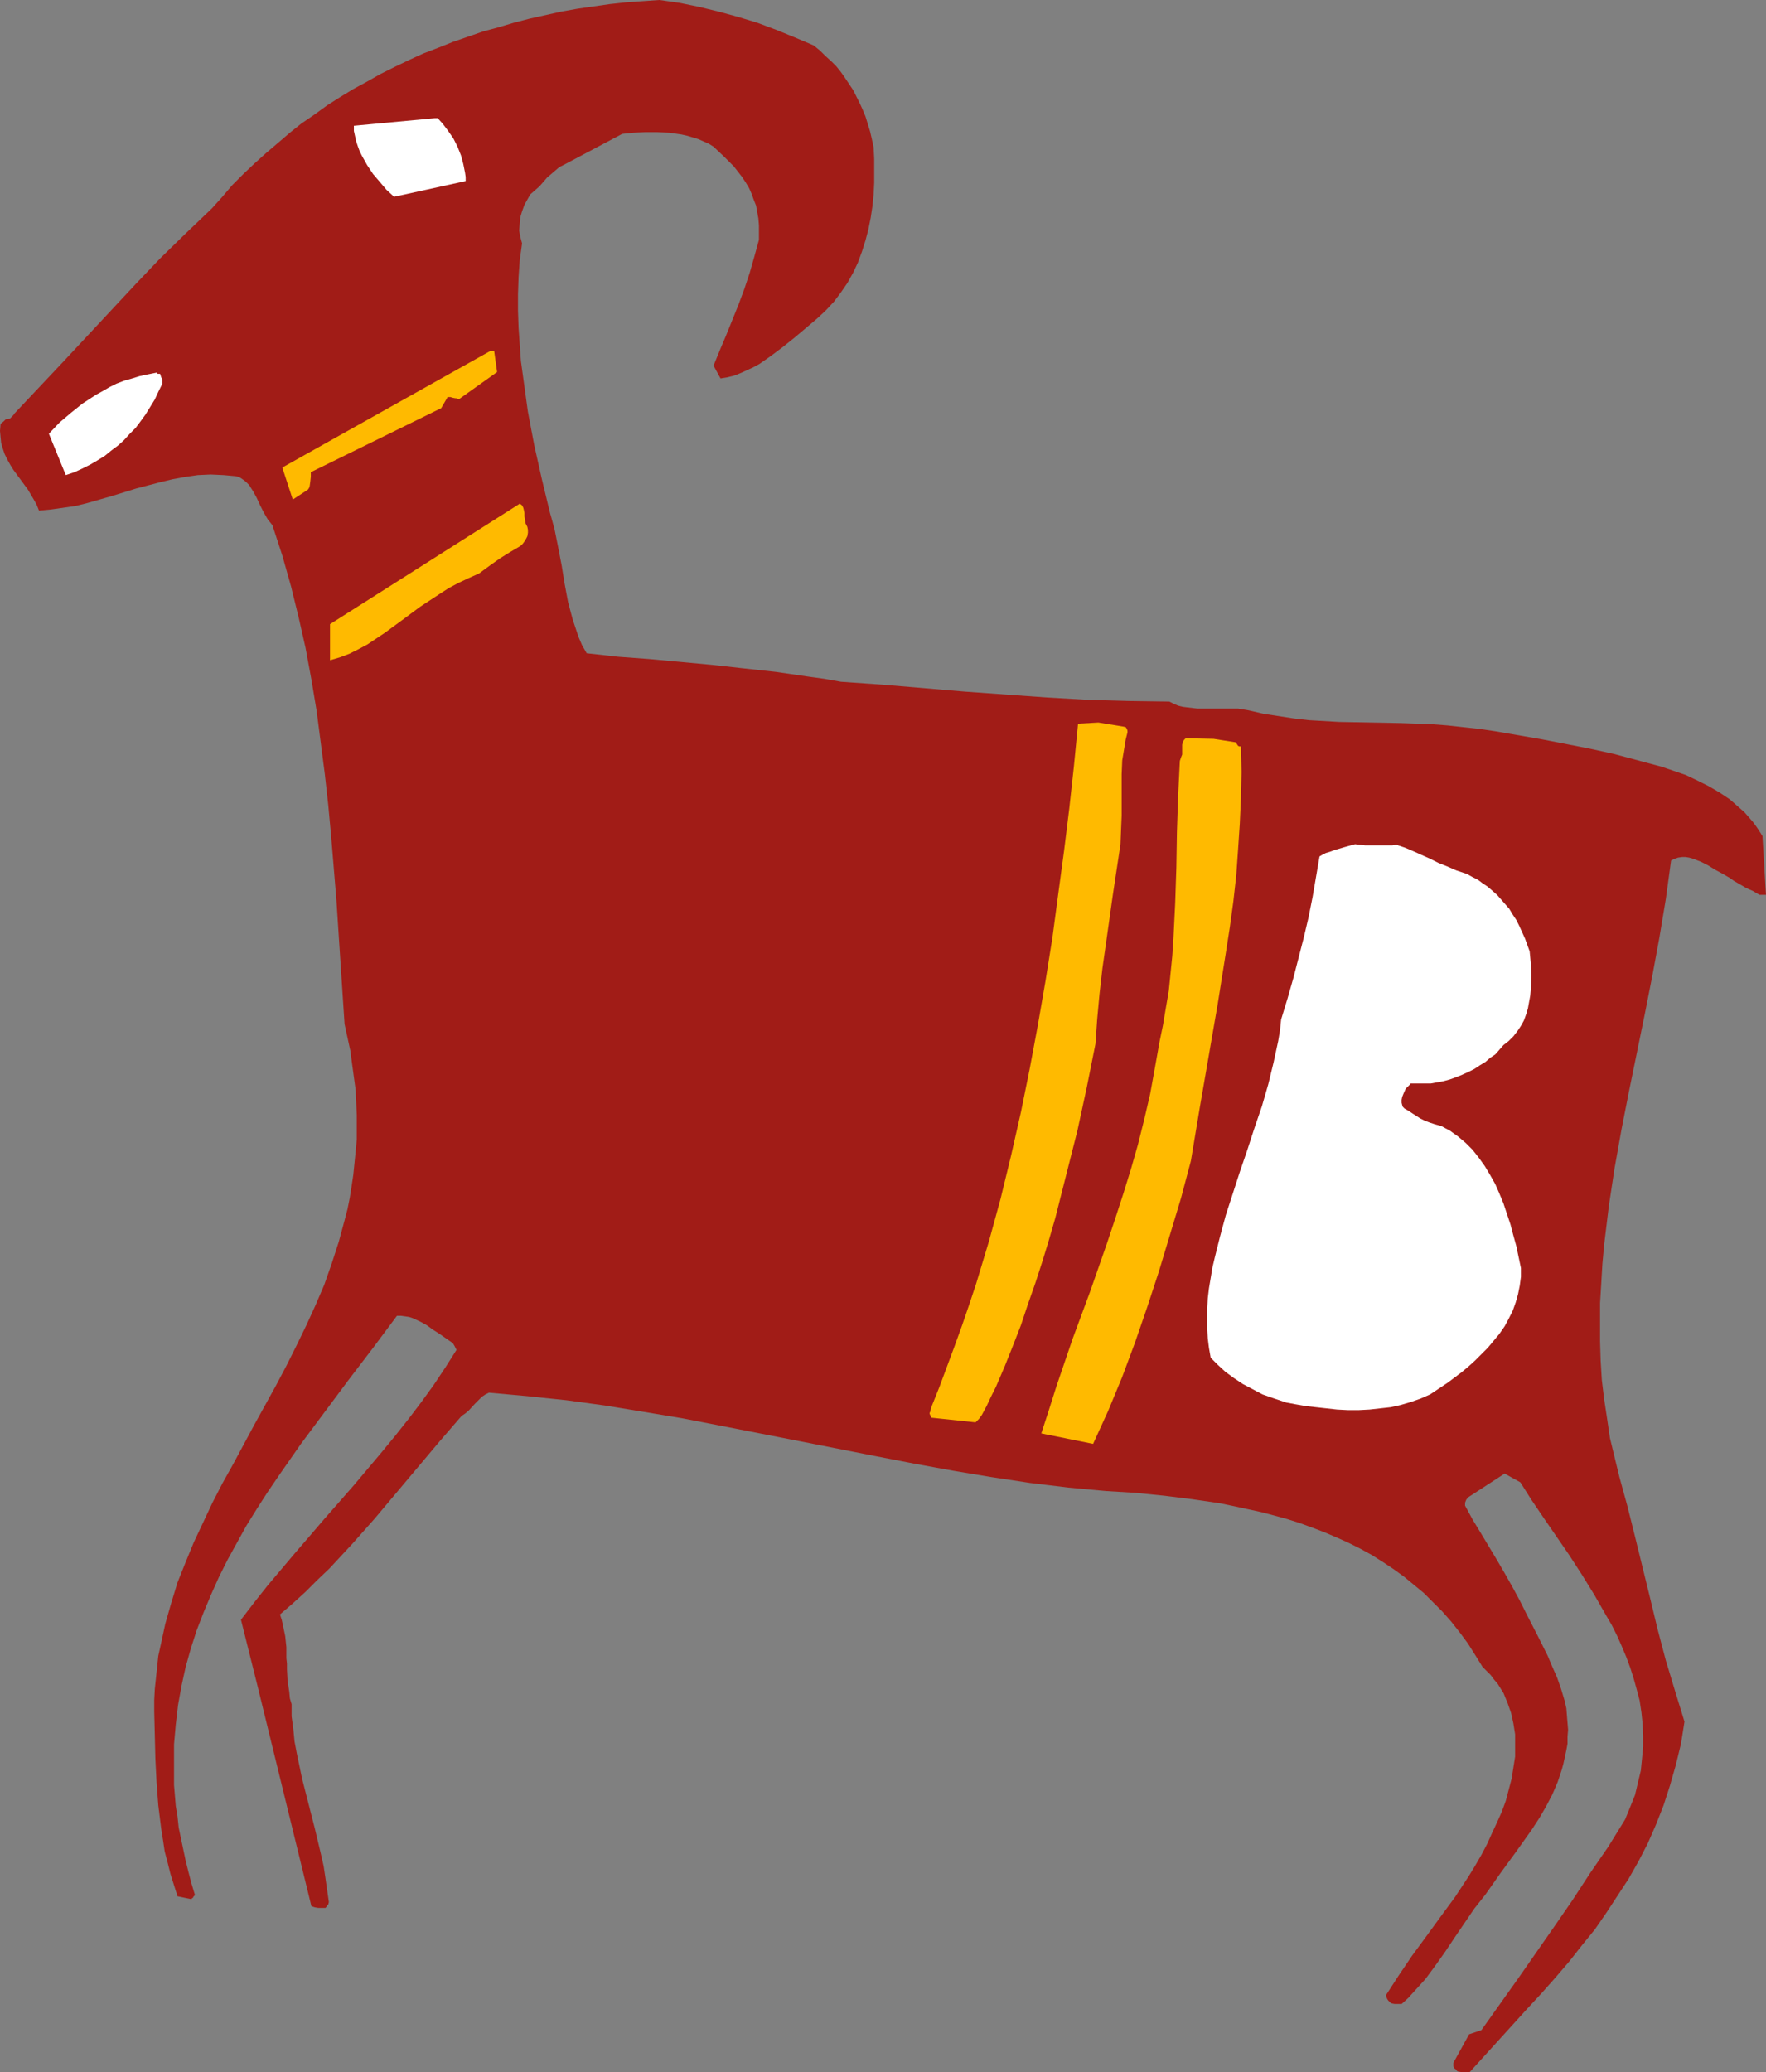
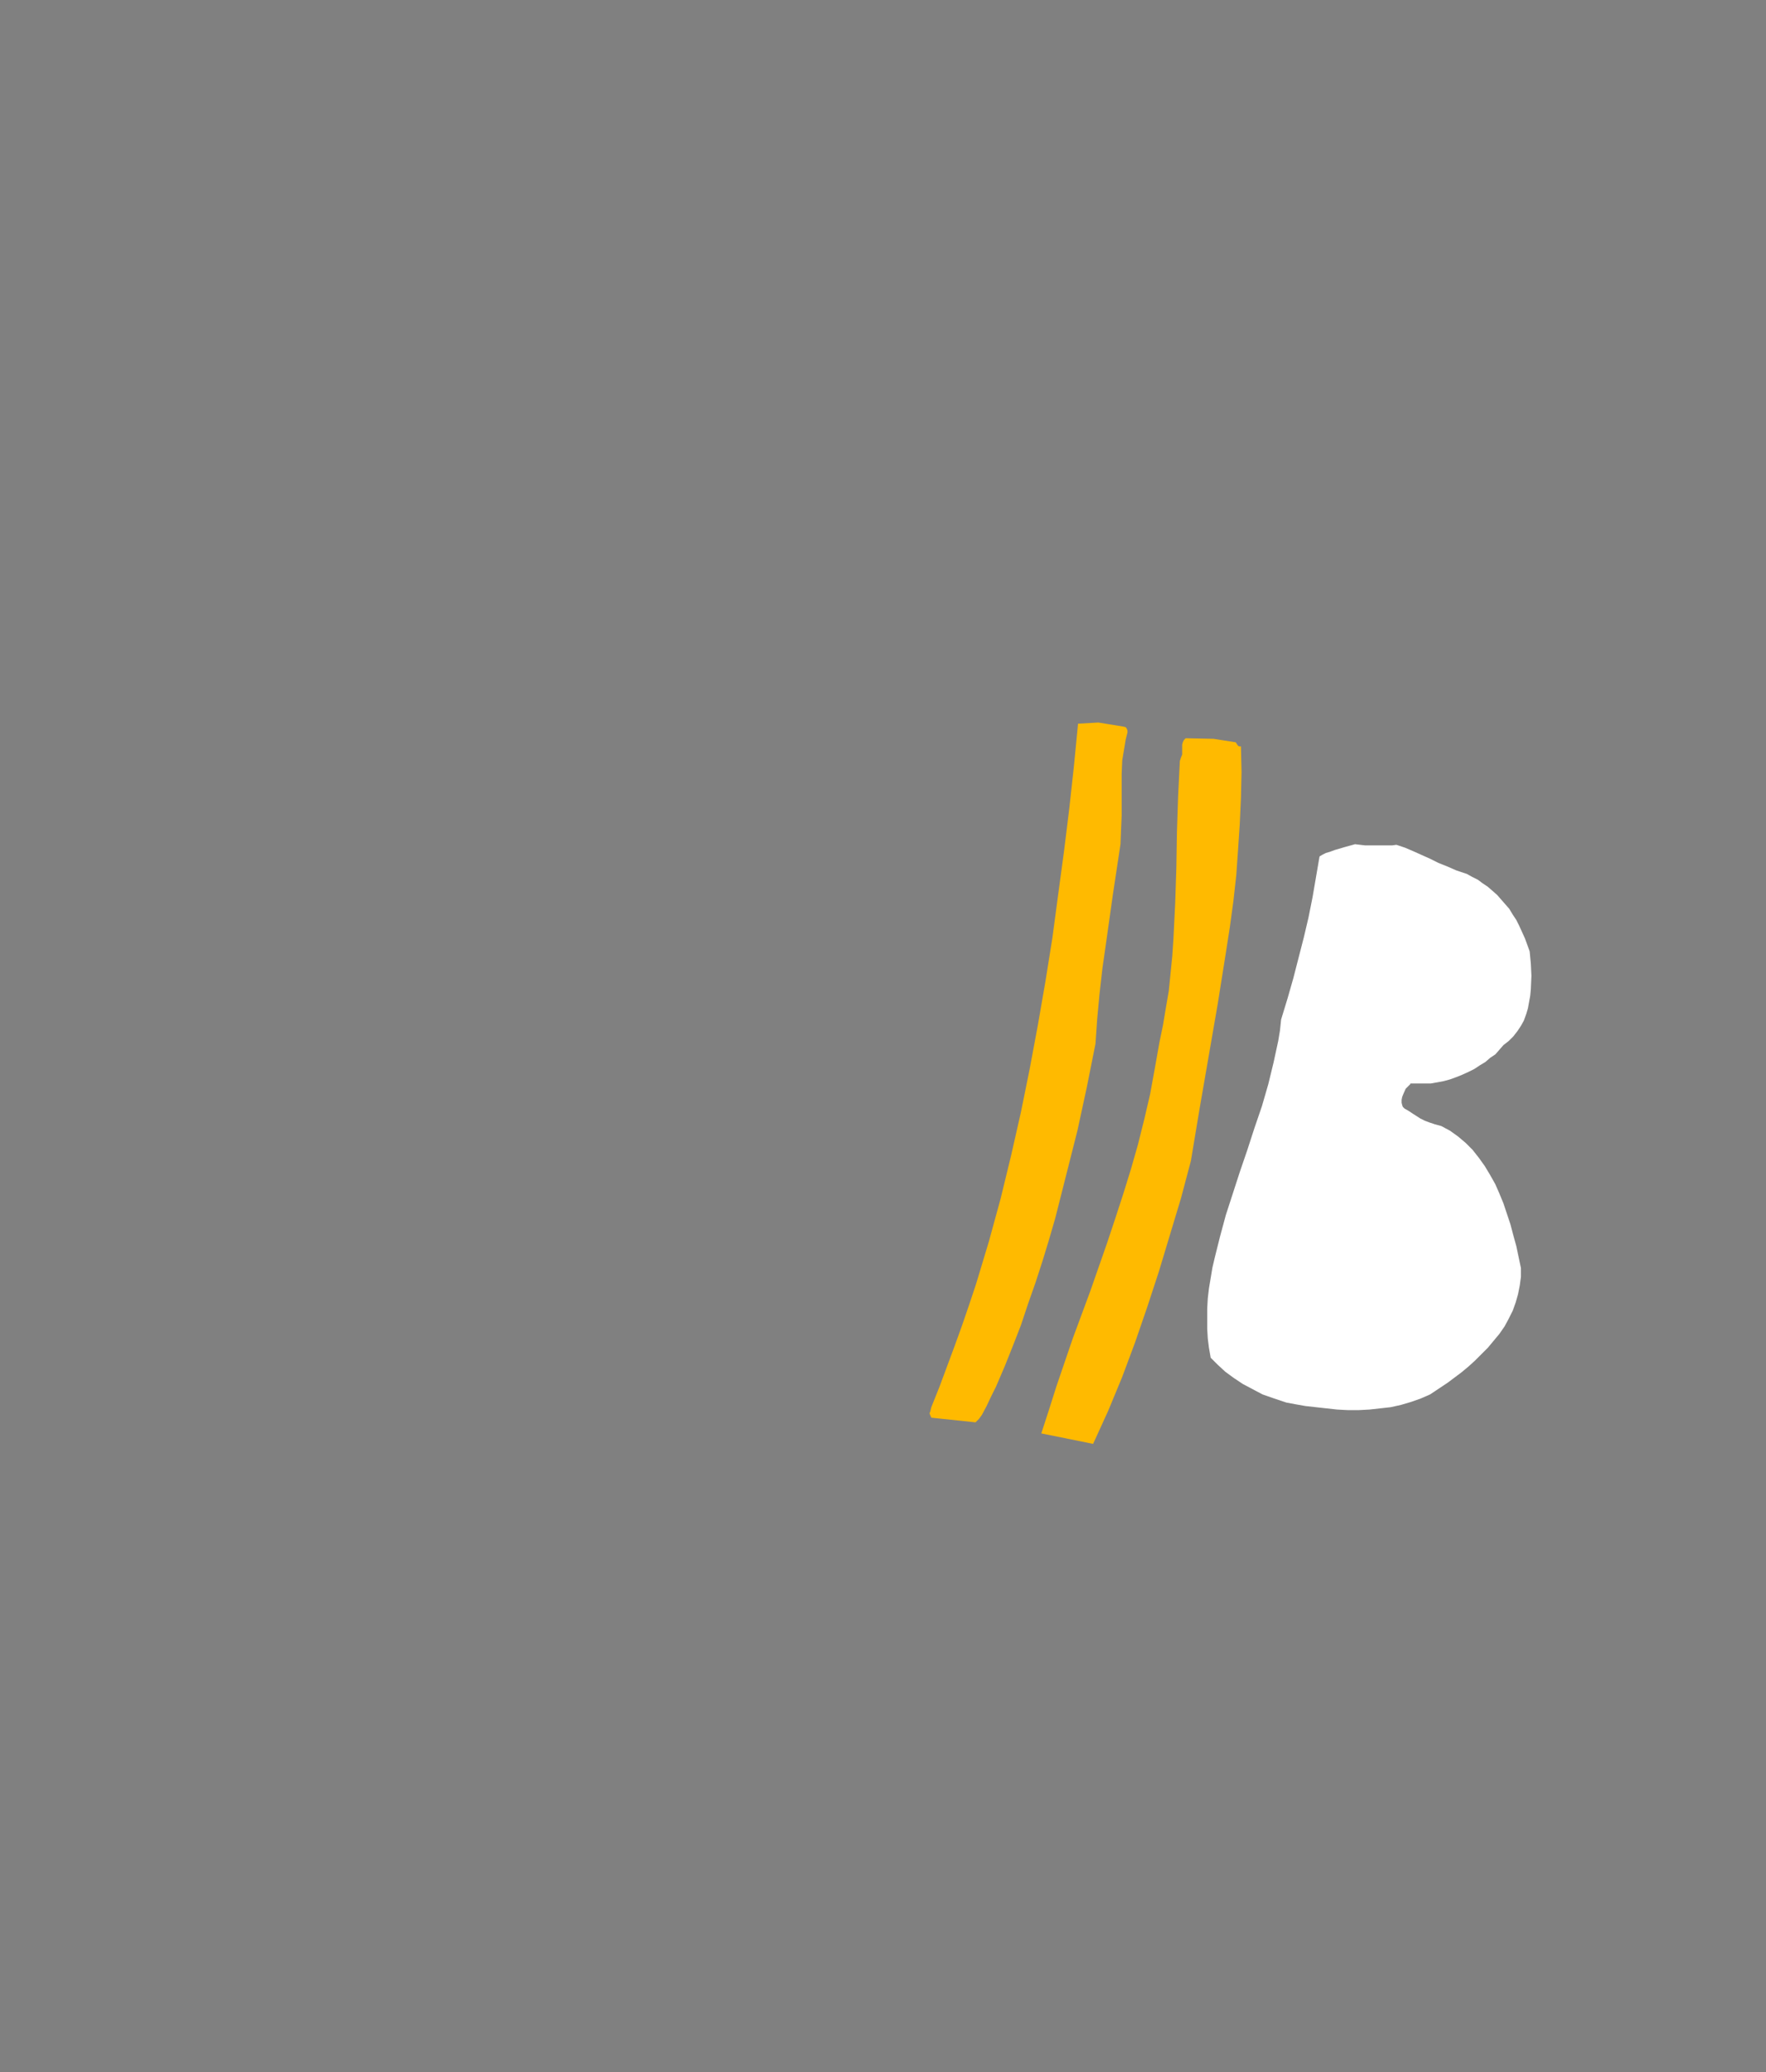
<svg xmlns="http://www.w3.org/2000/svg" xmlns:ns1="http://sodipodi.sourceforge.net/DTD/sodipodi-0.dtd" xmlns:ns2="http://www.inkscape.org/namespaces/inkscape" version="1.0" width="129.724mm" height="152.148mm" id="svg8" ns1:docname="Goat 3.wmf">
  <rect width="100%" height="100%" fill="#808080" stroke="none" />
  <ns1:namedview id="namedview8" pagecolor="#ffffff" bordercolor="#000000" borderopacity="0.25" ns2:showpageshadow="2" ns2:pageopacity="0.0" ns2:pagecheckerboard="0" ns2:deskcolor="#d1d1d1" ns2:document-units="mm" />
  <defs id="defs1">
    <pattern id="WMFhbasepattern" patternUnits="userSpaceOnUse" width="6" height="6" x="0" y="0" />
  </defs>
-   <path style="fill:#a11c17;fill-opacity:1;fill-rule:evenodd;stroke:none" d="m 183.093,0 -4.686,0.323 -4.525,0.323 -4.525,0.485 -4.525,0.646 -4.525,0.646 -4.525,0.808 -4.363,0.969 -4.363,0.969 -4.363,1.131 -4.363,1.293 -4.202,1.131 -4.202,1.454 -4.202,1.454 -4.04,1.616 -4.202,1.616 -3.878,1.777 -4.04,1.939 -3.878,1.939 -3.717,2.1 -3.878,2.1 -3.717,2.262 -3.555,2.262 -3.555,2.585 -3.555,2.424 -3.232,2.585 -3.394,2.908 -3.232,2.747 -3.232,2.908 -3.07,2.908 -3.07,3.07 -2.747,3.232 -2.909,3.232 -7.272,6.948 -7.11,6.948 -6.787,7.109 -6.787,7.271 -13.413,14.38 -13.413,14.219 -0.323,0.485 -0.323,0.323 -0.646,0.646 -0.646,0.162 H 1.616 l -0.646,0.646 -0.808,0.646 L 0,119.566 l 0.162,1.777 0.162,1.616 0.485,1.616 0.485,1.454 0.808,1.616 0.808,1.454 0.808,1.293 4.04,5.494 1.616,2.747 0.808,1.454 0.646,1.616 3.394,-0.323 3.394,-0.485 3.394,-0.485 3.232,-0.808 6.787,-1.939 6.787,-2.1 6.787,-1.777 3.394,-0.808 3.555,-0.646 3.394,-0.485 3.555,-0.162 3.555,0.162 3.555,0.323 0.97,0.323 0.97,0.646 0.808,0.646 0.808,0.808 1.131,1.777 0.97,1.777 0.97,2.1 0.97,1.939 1.131,1.939 0.646,0.808 0.646,0.808 2.747,8.402 2.424,8.563 2.101,8.563 1.939,8.563 1.616,8.725 1.454,8.725 1.131,8.725 1.131,8.725 0.97,8.725 0.808,8.725 1.454,17.612 1.131,17.289 1.131,17.127 0.808,3.716 0.808,3.716 0.485,3.716 0.485,3.555 0.485,3.555 0.162,3.555 0.162,3.393 v 3.393 3.393 l -0.323,3.393 -0.323,3.232 -0.323,3.232 -0.485,3.232 -0.485,3.07 -0.646,3.232 -0.808,3.07 -1.616,5.978 -1.939,5.978 -2.101,5.978 -2.424,5.655 -2.586,5.655 -2.747,5.655 -2.747,5.494 -2.909,5.494 -5.979,10.826 -5.818,10.826 -3.07,5.494 -2.747,5.332 -2.586,5.494 -2.586,5.494 -2.262,5.494 -2.262,5.655 -1.778,5.817 -1.616,5.655 -1.293,5.978 -0.646,2.908 -0.323,3.07 -0.323,3.07 -0.323,3.07 -0.162,3.07 v 3.232 l 0.323,13.088 0.323,6.463 0.485,6.463 0.808,6.463 0.485,3.07 0.485,3.232 0.808,3.07 0.808,3.232 0.97,3.07 0.97,3.07 3.878,0.808 0.162,-0.323 h 0.162 l 0.162,-0.162 v -0.162 l 0.162,-0.162 0.323,-0.323 -0.97,-3.232 -0.808,-3.07 -0.808,-3.232 -0.646,-3.07 -0.646,-3.07 -0.646,-3.07 -0.323,-3.07 -0.485,-2.908 -0.485,-5.817 v -5.817 -5.494 l 0.485,-5.494 0.646,-5.494 0.97,-5.332 1.131,-5.17 1.454,-5.17 1.616,-5.009 1.939,-5.009 2.101,-5.009 2.101,-4.686 2.424,-4.847 2.586,-4.686 2.586,-4.686 2.909,-4.686 2.909,-4.524 3.07,-4.524 6.302,-9.048 6.626,-8.887 6.626,-8.887 6.787,-8.887 6.626,-8.887 h 1.131 l 1.131,0.162 1.131,0.162 0.97,0.323 2.101,0.969 1.778,0.969 1.778,1.293 1.778,1.131 3.717,2.585 0.485,0.808 0.323,0.646 0.162,0.323 v 0.162 l -3.07,4.847 -3.232,4.847 -3.394,4.686 -3.555,4.686 -3.717,4.686 -3.717,4.524 -7.757,9.21 -8.08,9.21 -3.878,4.524 -4.04,4.686 -7.918,9.371 -3.717,4.686 -3.717,4.847 4.686,18.743 14.867,60.752 0.97,0.323 0.97,0.162 h 0.97 0.97 l 0.323,-0.323 0.162,-0.323 0.323,-0.323 0.162,-0.646 -0.485,-3.393 -0.485,-3.393 -0.485,-3.232 -0.808,-3.555 -1.616,-6.786 -1.778,-6.948 -1.778,-6.948 -1.454,-6.948 -0.646,-3.393 -0.323,-3.393 -0.485,-3.555 v -3.393 l -0.485,-1.616 -0.162,-1.777 -0.485,-3.232 -0.162,-3.07 v -1.616 l -0.162,-1.454 v -3.07 l -0.323,-3.07 -0.646,-3.07 -0.323,-1.454 -0.485,-1.454 3.555,-3.07 3.555,-3.232 3.232,-3.232 3.394,-3.232 6.302,-6.786 6.302,-7.109 11.958,-14.219 5.979,-7.109 6.141,-7.109 0.97,-0.646 0.97,-0.808 1.778,-1.939 0.97,-0.969 0.97,-0.969 0.97,-0.646 0.97,-0.485 10.666,0.969 10.827,1.131 10.666,1.454 10.827,1.777 10.666,1.777 10.827,2.1 21.493,4.201 21.331,4.201 10.827,2.1 10.666,1.939 10.666,1.777 10.666,1.616 10.666,1.293 10.504,0.969 8.08,0.485 8.08,0.808 7.757,0.969 7.757,1.131 3.878,0.808 3.717,0.808 3.717,0.808 3.717,0.969 3.555,0.969 3.555,1.131 3.555,1.293 3.394,1.293 3.394,1.454 3.232,1.454 3.232,1.616 3.232,1.777 3.07,1.939 2.909,1.939 2.909,2.1 2.747,2.262 2.747,2.262 2.586,2.585 2.586,2.585 2.424,2.747 2.424,3.07 2.262,3.07 1.939,3.07 2.101,3.393 1.131,1.131 1.131,1.131 0.97,1.293 0.97,1.131 0.808,1.293 0.808,1.293 1.131,2.747 0.97,2.747 0.646,2.908 0.485,3.07 v 3.07 3.07 l -0.485,3.07 -0.485,3.07 -0.808,3.07 -0.808,3.07 -1.131,3.07 -1.293,2.908 -1.293,2.747 -1.454,3.232 -1.616,3.07 -1.778,3.07 -1.778,2.908 -3.717,5.655 -4.04,5.494 -3.878,5.332 -4.04,5.494 -3.717,5.494 -1.778,2.747 -1.778,2.747 0.162,0.485 0.162,0.485 0.323,0.485 0.485,0.485 0.162,0.162 0.323,0.162 0.808,0.162 h 1.939 l 1.778,-1.616 1.616,-1.777 1.616,-1.777 1.616,-1.777 2.747,-3.716 2.747,-3.878 2.586,-3.878 2.747,-4.039 2.747,-4.039 3.07,-3.878 4.202,-5.978 4.363,-5.978 4.363,-6.14 2.101,-3.232 1.778,-3.07 1.778,-3.393 1.454,-3.393 1.131,-3.393 0.485,-1.777 0.808,-3.716 0.323,-1.777 v -1.939 l 0.162,-1.939 -0.162,-1.939 -0.162,-1.939 -0.162,-2.1 -0.485,-2.1 -0.97,-3.232 -1.131,-3.232 -1.293,-2.908 -1.293,-3.07 -2.747,-5.494 -2.909,-5.655 -2.101,-4.201 -2.101,-3.878 -2.101,-3.716 -2.262,-3.878 -4.363,-7.271 -2.262,-3.716 -2.101,-3.878 v -0.808 l 0.323,-0.808 0.485,-0.646 0.485,-0.323 9.696,-6.301 4.363,2.424 3.07,4.847 3.394,5.009 3.555,5.17 3.555,5.17 3.555,5.494 3.394,5.494 3.232,5.655 1.616,2.747 1.454,2.908 1.293,2.908 1.293,3.07 1.131,3.07 0.97,3.07 0.808,2.908 0.808,3.07 0.485,3.232 0.323,3.07 0.162,3.393 v 3.07 l -0.323,3.393 -0.323,3.232 -0.808,3.393 -0.808,3.393 -1.293,3.232 -1.454,3.555 -4.686,7.594 -5.01,7.271 -4.848,7.432 -5.01,7.271 -10.019,14.38 -10.342,14.542 -3.394,1.131 -4.363,7.917 v 0.485 0.485 l 0.162,0.485 0.646,0.485 0.162,0.323 0.323,0.162 0.97,0.162 h 1.131 1.131 l 15.837,-17.45 4.04,-4.363 3.878,-4.363 3.878,-4.524 3.555,-4.524 3.555,-4.363 3.232,-4.686 3.07,-4.686 3.07,-4.686 2.747,-4.847 2.586,-5.009 2.262,-5.17 2.101,-5.332 1.778,-5.494 1.616,-5.655 1.454,-5.978 0.485,-3.07 0.485,-3.07 -2.586,-8.402 -2.586,-8.563 -2.262,-8.563 -2.101,-8.725 -2.101,-8.563 -2.101,-8.563 -2.101,-8.402 -2.262,-8.24 -1.293,-5.332 -1.293,-5.332 -0.808,-5.494 -0.808,-5.332 -0.646,-5.332 -0.323,-5.332 -0.162,-5.332 v -5.332 -5.332 l 0.323,-5.332 0.323,-5.494 0.485,-5.332 0.646,-5.332 0.646,-5.332 1.616,-10.664 1.939,-10.826 2.101,-10.664 4.363,-21.328 2.101,-10.664 1.939,-10.502 1.778,-10.664 1.454,-10.664 0.97,-0.485 0.97,-0.323 1.131,-0.162 h 0.97 l 0.97,0.162 1.131,0.323 2.101,0.808 1.939,0.969 2.101,1.293 2.101,1.131 1.939,1.131 1.131,0.808 1.131,0.646 1.939,1.131 0.97,0.485 1.131,0.485 1.939,1.131 h 1.778 l -0.97,-16.319 -0.808,-1.293 -0.97,-1.454 -0.97,-1.293 -1.131,-1.293 -1.131,-1.293 -1.293,-1.131 -2.747,-2.424 -2.909,-1.939 -3.07,-1.777 -3.232,-1.616 -3.07,-1.454 -6.626,-2.262 -6.626,-1.777 -6.626,-1.777 -6.626,-1.454 -6.626,-1.293 -6.626,-1.293 -13.09,-2.262 -4.363,-0.646 -4.525,-0.485 -4.363,-0.485 -4.202,-0.323 -8.726,-0.323 -8.565,-0.162 -8.565,-0.162 -8.403,-0.485 -4.202,-0.485 -4.202,-0.646 -4.202,-0.646 -4.202,-0.969 -2.909,-0.485 h -2.747 -2.909 -2.909 -2.747 l -2.747,-0.323 -1.293,-0.162 -1.293,-0.323 -1.131,-0.485 -1.293,-0.646 -11.312,-0.162 -11.312,-0.323 -11.312,-0.646 -11.312,-0.808 -11.312,-0.808 -11.474,-0.969 -11.474,-0.969 -11.635,-0.808 -4.525,-0.808 -4.686,-0.646 -8.888,-1.293 -8.888,-0.969 -8.726,-0.969 -17.453,-1.616 -8.726,-0.646 -8.726,-0.969 -1.293,-2.262 -0.97,-2.262 -0.808,-2.424 -0.808,-2.424 -0.646,-2.424 -0.646,-2.424 -0.97,-5.17 -0.808,-5.009 -0.97,-5.009 -0.97,-4.847 -0.646,-2.424 -0.646,-2.262 -2.262,-9.371 -2.101,-9.371 -1.778,-9.371 -0.646,-4.686 -0.646,-4.686 -0.646,-4.686 -0.323,-4.524 -0.323,-4.686 -0.162,-4.686 v -4.686 l 0.162,-4.686 0.323,-4.686 0.646,-4.686 -0.485,-1.777 -0.323,-1.777 0.162,-1.939 0.162,-1.777 0.485,-1.616 0.646,-1.777 0.808,-1.454 0.808,-1.454 1.293,-1.131 1.293,-1.131 2.101,-2.424 1.131,-0.969 1.131,-0.969 1.131,-0.969 1.293,-0.646 16.16,-8.563 3.07,-0.323 3.232,-0.162 h 3.394 l 3.394,0.162 3.394,0.485 1.454,0.323 1.616,0.485 1.616,0.485 1.454,0.646 1.454,0.646 1.293,0.808 2.909,2.747 1.454,1.454 1.293,1.293 1.131,1.454 1.131,1.454 0.97,1.454 0.97,1.616 0.646,1.454 0.646,1.777 0.646,1.616 0.323,1.777 0.323,1.777 0.162,1.939 v 1.939 2.1 l -1.293,4.686 -1.293,4.524 -1.454,4.363 -1.616,4.363 -3.394,8.402 -1.778,4.201 -1.778,4.363 1.939,3.555 1.939,-0.323 1.939,-0.485 1.616,-0.646 1.778,-0.808 1.778,-0.808 1.778,-0.969 3.232,-2.262 3.232,-2.424 3.232,-2.585 3.07,-2.585 3.232,-2.747 2.424,-2.262 2.262,-2.424 1.939,-2.585 1.778,-2.585 1.616,-2.908 1.293,-2.747 1.131,-3.07 0.97,-3.07 0.808,-3.07 0.646,-3.232 0.485,-3.232 0.323,-3.232 0.162,-3.232 v -3.232 -3.393 l -0.162,-3.232 -0.485,-2.262 -0.485,-2.1 -0.646,-2.1 -0.646,-2.1 -0.808,-1.939 -0.808,-1.777 -1.778,-3.555 -2.262,-3.393 -1.131,-1.616 -1.293,-1.616 -1.454,-1.454 -1.616,-1.454 -1.454,-1.454 -1.778,-1.454 -5.333,-2.262 -5.171,-2.1 -5.171,-1.939 -5.333,-1.616 -5.333,-1.454 -5.333,-1.293 -5.494,-1.131 z" id="path1" />
-   <path style="fill:#ffffff;fill-opacity:1;fill-rule:evenodd;stroke:none" d="m 120.715,32.8 -22.462,2.1 v 1.454 l 0.323,1.454 0.323,1.454 0.485,1.454 0.485,1.293 0.646,1.293 1.454,2.585 1.616,2.424 1.939,2.262 1.778,2.1 2.101,1.939 19.877,-4.363 v -1.131 l -0.162,-1.131 -0.485,-2.424 -0.646,-2.424 -0.97,-2.424 -1.131,-2.262 -1.454,-2.1 -1.454,-1.939 -1.454,-1.616 z" id="path2" />
-   <path style="fill:#ffba00;fill-opacity:1;fill-rule:evenodd;stroke:none" d="m 136.067,97.43 -57.691,32.315 2.909,8.887 4.202,-2.747 0.323,-0.485 0.162,-0.485 0.162,-1.131 0.162,-1.454 v -1.293 l 36.198,-17.773 1.778,-3.07 h 0.808 l 0.485,0.162 0.808,0.162 h 0.323 l 0.646,0.323 10.666,-7.594 -0.808,-5.817 z" id="path3" />
-   <path style="fill:#ffffff;fill-opacity:1;fill-rule:evenodd;stroke:none" d="m 43.47,103.408 -2.424,0.485 -2.262,0.485 -2.101,0.646 -2.262,0.646 -2.101,0.808 -1.939,0.969 -1.939,1.131 -1.778,0.969 -3.717,2.424 -3.232,2.585 -3.232,2.747 -2.909,3.07 4.686,11.472 2.424,-0.808 2.101,-0.969 2.262,-1.131 1.939,-1.131 2.101,-1.293 1.778,-1.454 1.939,-1.454 1.616,-1.454 1.616,-1.777 1.616,-1.616 1.454,-1.939 1.293,-1.777 1.293,-2.1 1.293,-2.1 0.97,-2.1 1.131,-2.262 v -1.131 l -0.323,-0.646 -0.323,-0.969 h -0.323 -0.323 z" id="path4" />
-   <path style="fill:#ffba00;fill-opacity:1;fill-rule:evenodd;stroke:none" d="m 143.824,140.086 -52.197,33.123 v 10.018 l 2.747,-0.808 2.586,-0.969 2.586,-1.293 2.424,-1.293 2.424,-1.616 2.424,-1.616 4.848,-3.555 5.01,-3.716 5.171,-3.393 2.747,-1.777 2.747,-1.454 2.747,-1.293 2.909,-1.293 3.07,-2.262 2.747,-1.939 2.586,-1.616 2.747,-1.616 0.485,-0.323 0.485,-0.485 0.485,-0.646 0.485,-0.808 0.323,-0.646 0.162,-0.969 v -0.808 l -0.162,-0.808 -0.485,-0.969 -0.162,-0.969 -0.162,-0.969 v -0.969 l -0.162,-0.808 -0.162,-0.646 -0.323,-0.646 -0.646,-0.485 z" id="path5" />
  <path style="fill:#ffba00;fill-opacity:1;fill-rule:evenodd;stroke:none" d="m 304.939,200.515 -5.656,0.323 v 0.162 l -1.131,11.633 -1.293,11.795 -1.454,11.795 -1.616,11.957 -1.616,12.118 -1.939,12.118 -2.101,12.118 -2.262,12.118 -2.424,11.957 -2.747,12.118 -2.909,11.957 -3.232,11.795 -3.555,11.795 -1.939,5.817 -1.939,5.655 -2.101,5.817 -2.101,5.655 -2.101,5.655 -2.262,5.655 -0.162,0.646 -0.162,0.646 -0.162,0.323 v 0.162 l 0.485,1.131 12.282,1.293 0.97,-0.969 0.808,-1.131 1.293,-2.424 1.293,-2.747 1.293,-2.585 2.424,-5.655 2.262,-5.655 2.262,-5.817 1.939,-5.817 2.101,-5.978 1.939,-5.978 1.778,-5.817 1.778,-6.14 3.07,-12.118 3.07,-12.118 2.586,-11.957 2.424,-12.118 0.485,-6.948 0.646,-6.948 0.808,-7.109 0.97,-6.786 1.939,-13.734 2.101,-13.895 0.162,-4.039 0.162,-3.878 v -3.878 -3.878 -3.716 l 0.162,-3.878 0.646,-3.878 0.323,-1.939 0.485,-1.939 v -0.485 l -0.162,-0.485 -0.323,-0.485 -0.646,-0.162 z" id="path6" />
  <path style="fill:#ffba00;fill-opacity:1;fill-rule:evenodd;stroke:none" d="m 336.936,205.039 -7.757,-0.162 -0.485,0.485 -0.323,0.646 -0.162,0.646 v 0.969 1.777 l -0.323,0.808 -0.323,0.969 -0.485,9.856 -0.323,9.856 -0.162,9.856 -0.323,9.856 -0.485,9.856 -0.323,4.847 -0.485,4.847 -0.485,4.847 -0.808,4.686 -0.808,4.847 -0.97,4.686 -1.293,7.271 -1.293,7.109 -1.616,6.948 -1.778,7.109 -1.939,6.786 -2.101,6.786 -2.262,6.948 -2.262,6.786 -4.686,13.411 -4.848,13.088 -4.525,13.249 -2.101,6.625 -2.101,6.463 14.382,2.908 4.202,-9.21 3.878,-9.371 3.555,-9.533 3.394,-9.856 3.232,-9.856 3.07,-10.179 3.07,-10.179 2.747,-10.341 2.424,-14.542 5.01,-28.922 2.262,-14.219 1.131,-7.271 0.97,-7.109 0.808,-7.271 0.485,-6.948 0.485,-7.271 0.323,-7.109 0.162,-7.271 -0.162,-7.109 h -0.485 l -0.323,-0.162 -0.323,-0.485 -0.323,-0.485 z" id="path7" />
  <path style="fill:#ffffff;fill-opacity:1;fill-rule:evenodd;stroke:none" d="m 386.547,234.607 h -2.424 -2.586 -2.586 l -2.747,-0.323 -2.909,0.808 -2.747,0.808 -1.293,0.485 -1.131,0.323 -0.97,0.485 -0.808,0.485 -0.97,5.655 -0.97,5.655 -1.131,5.655 -1.293,5.494 -1.454,5.655 -1.454,5.655 -1.616,5.655 -1.778,5.817 -0.323,3.07 -0.485,2.908 -1.293,5.978 -1.454,5.978 -1.778,6.14 -2.101,6.14 -1.939,5.978 -2.101,6.14 -1.939,5.978 -1.939,5.978 -1.616,5.978 -1.454,5.817 -0.646,2.747 -0.485,2.908 -0.485,2.908 -0.323,2.747 -0.162,2.908 v 2.747 2.747 l 0.162,2.747 0.323,2.585 0.485,2.747 1.939,1.939 2.101,1.939 2.424,1.777 2.424,1.616 2.747,1.454 2.747,1.454 3.232,1.131 3.394,1.131 2.586,0.485 2.747,0.485 5.818,0.646 2.909,0.323 3.07,0.162 h 2.909 l 3.07,-0.162 2.909,-0.323 2.909,-0.323 2.909,-0.646 2.747,-0.808 2.747,-0.969 2.586,-1.131 2.424,-1.616 2.424,-1.616 3.878,-2.908 1.939,-1.616 1.778,-1.616 1.778,-1.777 1.778,-1.777 1.616,-1.939 1.616,-1.939 1.454,-2.1 1.131,-2.1 1.131,-2.262 0.808,-2.262 0.646,-2.262 0.485,-2.424 0.323,-2.424 v -2.424 l -1.293,-6.14 -0.808,-2.908 -0.808,-3.07 -0.97,-2.908 -0.97,-2.908 -1.131,-2.747 -1.131,-2.585 -1.454,-2.585 -1.454,-2.424 -1.616,-2.262 -1.778,-2.262 -1.939,-1.939 -2.101,-1.777 -2.262,-1.616 -2.424,-1.293 -1.778,-0.485 -1.454,-0.485 -1.293,-0.485 -1.293,-0.646 -2.262,-1.454 -0.97,-0.646 -1.131,-0.646 -0.485,-0.485 -0.162,-0.485 -0.162,-0.646 v -0.808 l 0.162,-0.808 0.323,-0.808 0.646,-1.454 0.485,-0.485 0.485,-0.485 0.323,-0.323 v -0.162 0 h 1.939 1.778 1.939 l 1.778,-0.323 1.778,-0.323 1.778,-0.485 1.778,-0.646 1.616,-0.646 1.778,-0.808 1.616,-0.808 1.454,-0.969 1.616,-0.969 1.293,-1.131 1.454,-0.969 1.131,-1.293 1.131,-1.293 1.454,-1.131 1.293,-1.293 1.131,-1.454 0.97,-1.454 0.808,-1.454 0.646,-1.777 0.485,-1.616 0.323,-1.777 0.323,-1.777 0.162,-1.777 0.162,-3.716 -0.162,-3.393 -0.323,-3.393 -1.293,-3.555 -1.616,-3.555 -0.808,-1.616 -0.97,-1.454 -0.97,-1.616 -1.131,-1.293 -1.131,-1.293 -1.131,-1.293 -1.293,-1.131 -1.293,-1.131 -1.454,-0.969 -1.293,-0.969 -1.616,-0.808 -1.454,-0.808 -2.909,-0.969 -2.586,-1.131 -2.424,-0.969 -2.262,-1.131 -4.686,-2.1 -2.262,-0.969 -2.424,-0.808 z" id="path8" />
</svg>